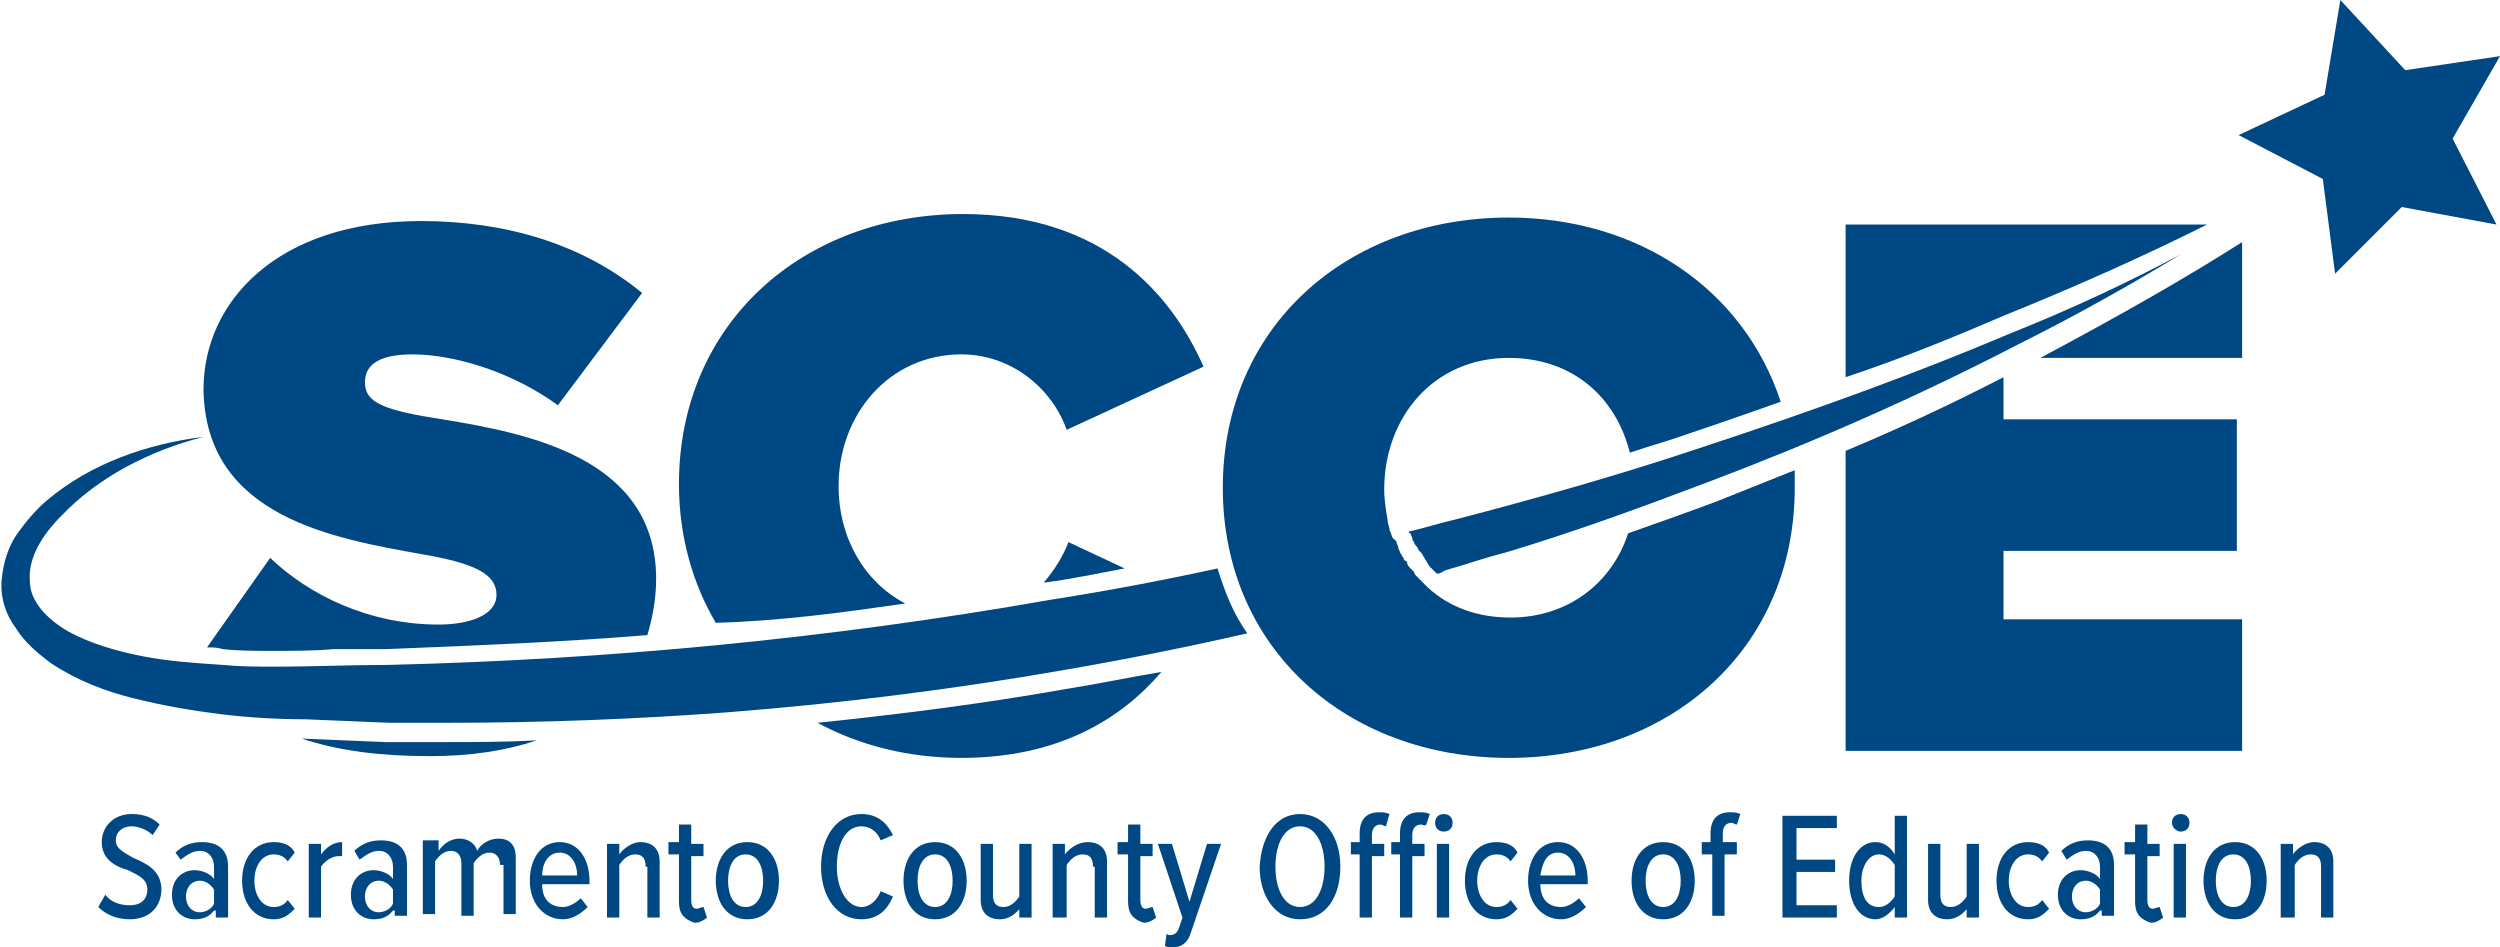
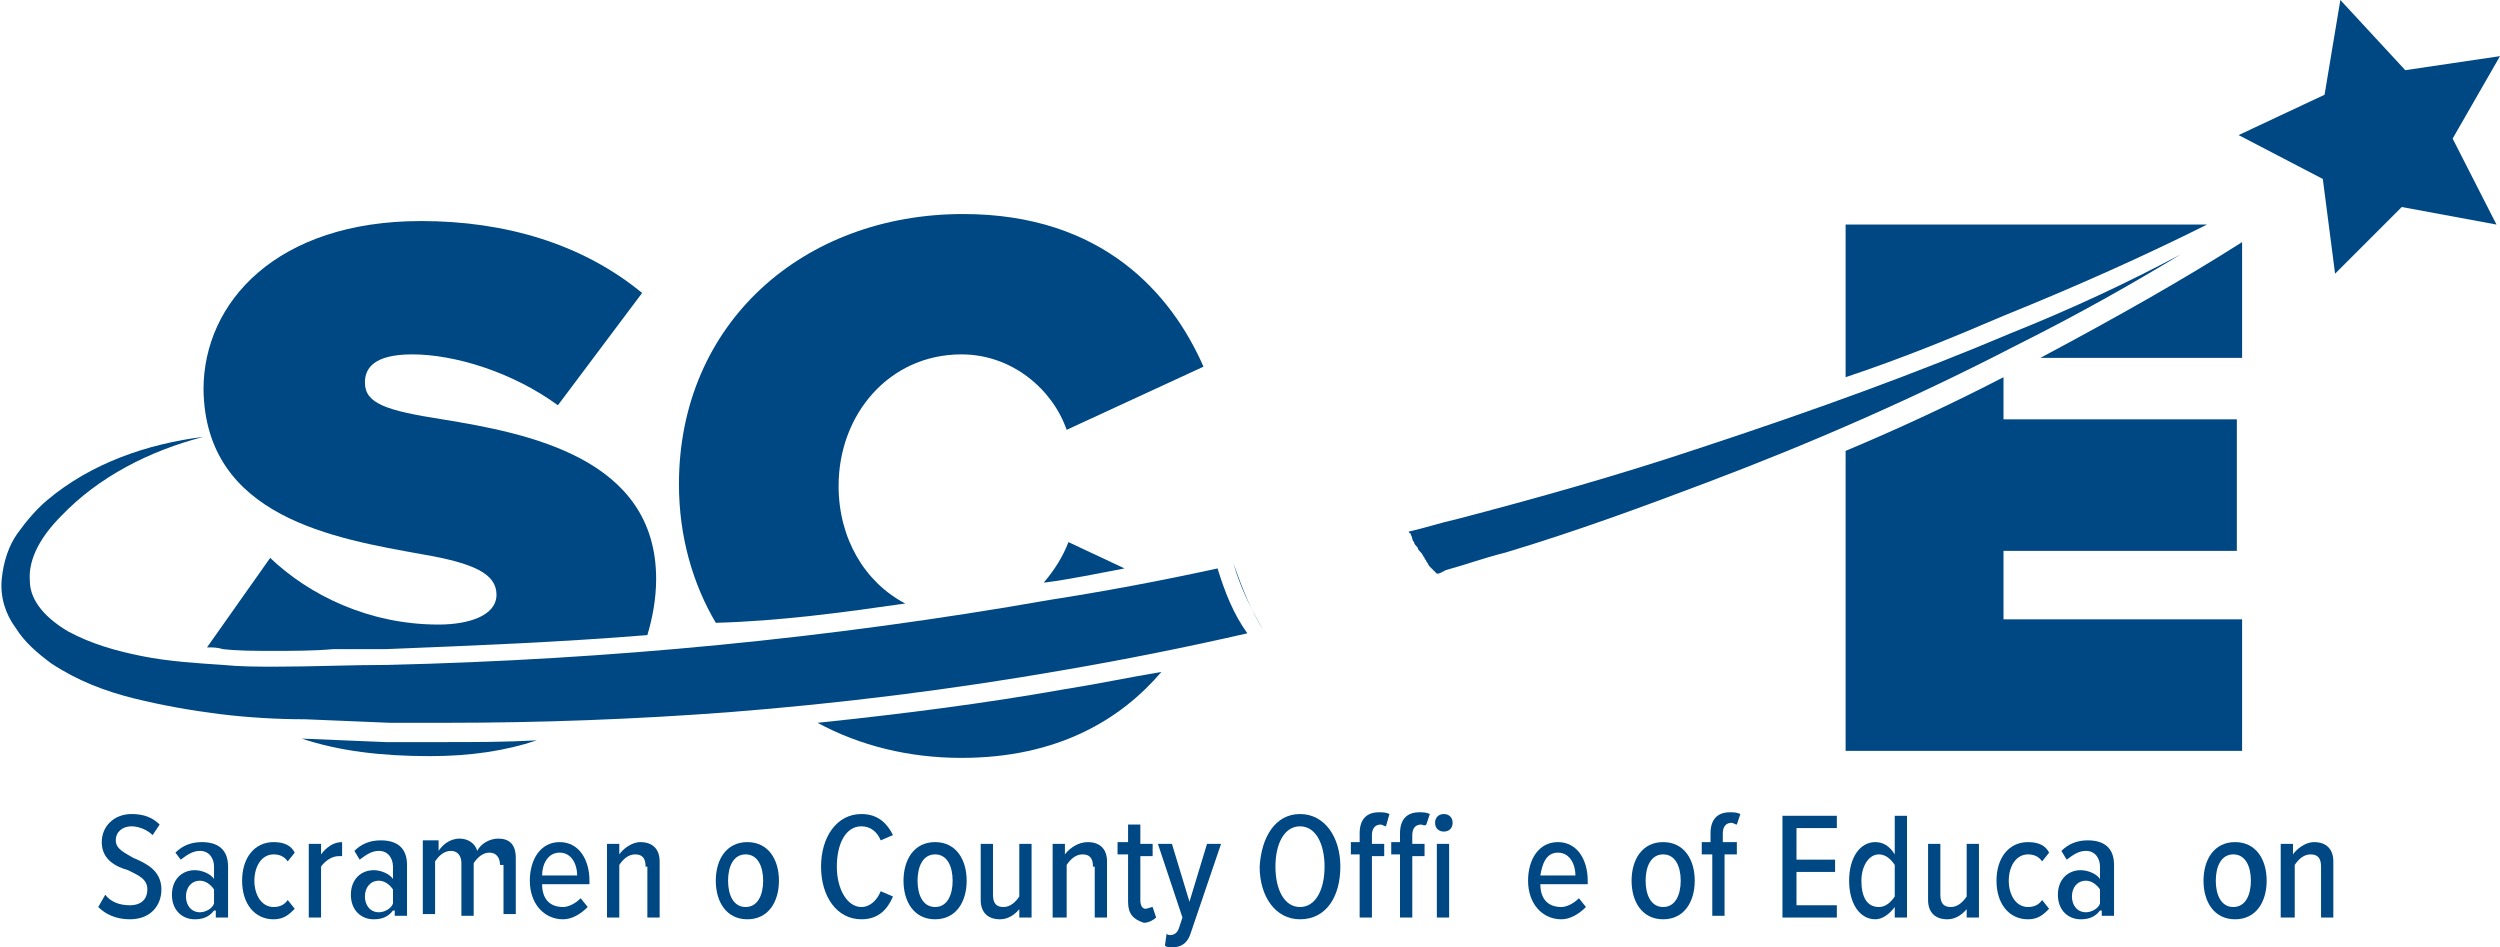
<svg xmlns="http://www.w3.org/2000/svg" version="1.1" id="Layer_1" x="0px" y="0px" viewBox="0 0 142.5 54" style="enable-background:new 0 0 142.5 54;" xml:space="preserve">
  <style type="text/css">
	.st0{fill:#004884;}
</style>
  <g>
    <g>
      <polygon class="st0" points="142.5,3.2 139.8,7.9 142.3,12.8 136.9,11.8 133.1,15.6 132.4,10.2 127.6,7.7 132.5,5.4 133.4,0     137.1,4   " />
    </g>
    <g>
      <path class="st0" d="M60.6,39.3c-4.5,0.8-9.2,1.4-14,1.9c2.4,1.3,5.2,2,8.2,2c5.5,0,9.1-2.2,11.4-4.9C64.4,38.6,62.5,39,60.6,39.3    z" />
    </g>
    <g>
      <path class="st0" d="M59.6,33.2c1.5-0.2,2.9-0.5,4.5-0.8l-3.2-1.5c-0.3,0.8-0.8,1.6-1.4,2.3C59.5,33.2,59.5,33.2,59.6,33.2z" />
    </g>
    <g>
      <path class="st0" d="M51.6,34.4c-2.3-1.2-3.8-3.7-3.8-6.7c0-4.1,2.9-7.5,7-7.5c2.9,0,5.2,2,6,4.3l7.8-3.6    c-1.8-4.1-5.7-8.7-13.7-8.7c-9.1,0-16.2,6.2-16.2,15.4c0,3,0.8,5.7,2.1,7.9C44.5,35.4,48.1,34.9,51.6,34.4z" />
    </g>
    <g>
      <path class="st0" d="M25.3,42.3c-1.1,0-2.2,0-3.3,0l-4.8-0.2c0,0,0,0,0,0c2.1,0.7,4.5,1,7.3,1c2.3,0,4.3-0.3,6.1-0.9    C28.8,42.3,27,42.3,25.3,42.3z" />
    </g>
    <g>
      <path class="st0" d="M24.1,31.6c2.9,0.5,4.2,1.1,4.2,2.3c0,1.2-1.6,1.7-3.3,1.7c-4,0-7.4-1.7-9.6-3.8l-3.6,5.1    c0.3,0,0.6,0,0.9,0.1c0.9,0.1,1.8,0.1,2.9,0.1c1.1,0,2.3,0,3.4-0.1c1,0,2,0,3,0c5-0.2,10-0.4,14.9-0.8c0.3-1,0.5-2.1,0.5-3.2    c0-6.9-7.3-8.3-12.2-9.1c-3.2-0.5-4.4-0.9-4.4-2.1c0-0.8,0.5-1.6,2.7-1.6c2.4,0,5.7,1,8.3,2.9l4.8-6.4c-3.4-2.8-7.8-4.1-12.6-4.1    c-8.2,0-12.4,4.6-12.4,9.6C11.7,29.5,19.1,30.7,24.1,31.6z" />
    </g>
    <g>
      <path class="st0" d="M6,51c0.3,0.4,0.8,0.6,1.4,0.6c0.7,0,1-0.4,1-0.9c0-0.6-0.5-0.8-1.1-1.1C6.6,49.4,5.8,49,5.8,48    c0-0.9,0.7-1.6,1.7-1.6c0.7,0,1.2,0.2,1.6,0.6l-0.4,0.6c-0.3-0.3-0.8-0.5-1.2-0.5c-0.5,0-0.9,0.3-0.9,0.8c0,0.5,0.5,0.7,1,1    c0.7,0.3,1.6,0.7,1.6,1.8c0,0.9-0.6,1.7-1.8,1.7c-0.8,0-1.4-0.3-1.8-0.7L6,51z" />
      <path class="st0" d="M12.2,51.9c-0.3,0.4-0.7,0.5-1.1,0.5c-0.7,0-1.3-0.5-1.3-1.4c0-0.9,0.6-1.4,1.3-1.4c0.4,0,0.9,0.2,1.1,0.5    v-0.7c0-0.5-0.3-0.9-0.8-0.9c-0.4,0-0.7,0.2-1.1,0.5L10,48.6c0.4-0.4,0.9-0.6,1.5-0.6c0.9,0,1.5,0.4,1.5,1.4v2.9h-0.7V51.9z     M12.2,50.7c-0.2-0.3-0.5-0.5-0.8-0.5c-0.5,0-0.8,0.4-0.8,0.9c0,0.5,0.3,0.9,0.8,0.9c0.3,0,0.7-0.2,0.8-0.5V50.7z" />
      <path class="st0" d="M15.6,48c0.6,0,1,0.2,1.2,0.6l-0.4,0.5c-0.2-0.3-0.5-0.4-0.8-0.4c-0.7,0-1.1,0.7-1.1,1.5    c0,0.8,0.4,1.5,1.1,1.5c0.3,0,0.6-0.1,0.8-0.4l0.4,0.5c-0.3,0.3-0.6,0.6-1.2,0.6c-1.1,0-1.8-0.9-1.8-2.2    C13.8,48.9,14.5,48,15.6,48z" />
      <path class="st0" d="M17.6,48.1h0.7v0.6c0.3-0.4,0.7-0.7,1.2-0.7v0.8c-0.1,0-0.1,0-0.2,0c-0.4,0-0.8,0.3-1,0.6v2.9h-0.7V48.1z" />
      <path class="st0" d="M22.4,51.9c-0.3,0.4-0.7,0.5-1.1,0.5c-0.7,0-1.3-0.5-1.3-1.4c0-0.9,0.6-1.4,1.3-1.4c0.4,0,0.9,0.2,1.1,0.5    v-0.7c0-0.5-0.3-0.9-0.8-0.9c-0.4,0-0.7,0.2-1.1,0.5l-0.3-0.5c0.4-0.4,0.9-0.6,1.5-0.6c0.9,0,1.5,0.4,1.5,1.4v2.9h-0.7V51.9z     M22.4,50.7c-0.2-0.3-0.5-0.5-0.8-0.5c-0.5,0-0.8,0.4-0.8,0.9c0,0.5,0.3,0.9,0.8,0.9c0.3,0,0.7-0.2,0.8-0.5V50.7z" />
      <path class="st0" d="M28.5,49.3c0-0.4-0.2-0.7-0.6-0.7c-0.4,0-0.7,0.3-0.9,0.6v3h-0.7v-3c0-0.4-0.2-0.7-0.6-0.7    c-0.4,0-0.7,0.3-0.9,0.6v3h-0.7v-4.2H25v0.6c0.2-0.3,0.6-0.7,1.2-0.7c0.5,0,0.9,0.3,1,0.7c0.2-0.4,0.7-0.7,1.2-0.7    c0.6,0,1,0.3,1,1.1v3.2h-0.7V49.3z" />
      <path class="st0" d="M31.9,48c1.1,0,1.7,1,1.7,2.2v0.2h-2.7c0,0.8,0.4,1.3,1.2,1.3c0.3,0,0.7-0.2,1-0.5l0.4,0.5    c-0.4,0.4-0.9,0.7-1.4,0.7c-1.1,0-1.9-0.9-1.9-2.2C30.2,49,30.8,48,31.9,48z M30.9,49.9h2c0-0.6-0.3-1.3-1-1.3    C31.2,48.6,30.9,49.3,30.9,49.9z" />
      <path class="st0" d="M36.8,49.4c0-0.5-0.2-0.7-0.6-0.7c-0.4,0-0.7,0.3-0.9,0.6v3h-0.7v-4.2h0.7v0.6c0.2-0.3,0.7-0.7,1.2-0.7    c0.7,0,1.1,0.4,1.1,1.1v3.2h-0.7V49.4z" />
-       <path class="st0" d="M38.7,51.4v-2.7h-0.6v-0.7h0.6V47h0.7v1.1h0.7v0.7h-0.7v2.5c0,0.3,0.1,0.5,0.3,0.5c0.1,0,0.3-0.1,0.4-0.1    l0.2,0.6c-0.1,0.1-0.4,0.3-0.7,0.3C39,52.4,38.7,52.1,38.7,51.4z" />
      <path class="st0" d="M40.8,50.2c0-1.2,0.6-2.2,1.8-2.2c1.2,0,1.8,1,1.8,2.2c0,1.2-0.6,2.2-1.8,2.2C41.4,52.4,40.8,51.4,40.8,50.2z     M43.5,50.2c0-0.8-0.3-1.5-1-1.5c-0.7,0-1,0.7-1,1.5c0,0.8,0.3,1.5,1,1.5C43.2,51.7,43.5,51,43.5,50.2z" />
      <path class="st0" d="M46.8,49.4c0-1.7,0.9-3,2.3-3c1,0,1.5,0.6,1.8,1.2l-0.7,0.3c-0.2-0.5-0.6-0.8-1.1-0.8c-0.9,0-1.4,1-1.4,2.3    c0,1.3,0.6,2.3,1.4,2.3c0.5,0,0.9-0.4,1.1-0.9l0.7,0.3c-0.3,0.7-0.8,1.3-1.8,1.3C47.7,52.4,46.8,51.1,46.8,49.4z" />
      <path class="st0" d="M51.5,50.2c0-1.2,0.6-2.2,1.8-2.2c1.2,0,1.8,1,1.8,2.2c0,1.2-0.6,2.2-1.8,2.2C52.1,52.4,51.5,51.4,51.5,50.2z     M54.3,50.2c0-0.8-0.3-1.5-1-1.5c-0.7,0-1,0.7-1,1.5c0,0.8,0.3,1.5,1,1.5C54,51.7,54.3,51,54.3,50.2z" />
      <path class="st0" d="M58.2,51.7c-0.3,0.4-0.7,0.7-1.2,0.7c-0.7,0-1.1-0.4-1.1-1.1v-3.2h0.7V51c0,0.5,0.2,0.7,0.6,0.7    s0.7-0.3,0.9-0.6v-3h0.7v4.2h-0.7V51.7z" />
      <path class="st0" d="M62.3,49.4c0-0.5-0.2-0.7-0.6-0.7c-0.4,0-0.7,0.3-0.9,0.6v3H60v-4.2h0.7v0.6C61,48.3,61.5,48,62,48    c0.7,0,1.1,0.4,1.1,1.1v3.2h-0.7V49.4z" />
      <path class="st0" d="M64.3,51.4v-2.7h-0.6v-0.7h0.6V47H65v1.1h0.7v0.7H65v2.5c0,0.3,0.1,0.5,0.3,0.5c0.1,0,0.3-0.1,0.4-0.1    l0.2,0.6c-0.1,0.1-0.4,0.3-0.7,0.3C64.6,52.4,64.3,52.1,64.3,51.4z" />
      <path class="st0" d="M66.7,53.3c0.2,0,0.4-0.1,0.5-0.4l0.2-0.6L66,48.1h0.8l1,3.3l1-3.3h0.8l-1.7,5c-0.2,0.7-0.6,0.9-1.1,0.9    c-0.1,0-0.3,0-0.4-0.1l0.1-0.7C66.5,53.3,66.7,53.3,66.7,53.3z" />
      <path class="st0" d="M74.1,46.4c1.4,0,2.3,1.3,2.3,3c0,1.7-0.8,3-2.3,3c-1.4,0-2.3-1.3-2.3-3C71.9,47.7,72.7,46.4,74.1,46.4z     M74.1,47.1c-0.9,0-1.4,1-1.4,2.3c0,1.3,0.5,2.3,1.4,2.3c0.9,0,1.4-1,1.4-2.3C75.5,48.1,75,47.1,74.1,47.1z" />
      <path class="st0" d="M77.5,48.7h-0.5v-0.7h0.5v-0.5c0-0.8,0.4-1.2,1.1-1.2c0.2,0,0.4,0,0.6,0.1L79,47.1c-0.1,0-0.2-0.1-0.3-0.1    c-0.3,0-0.5,0.2-0.5,0.6v0.5h0.7v0.7h-0.7v3.5h-0.7V48.7z M79.8,48.7h-0.5v-0.7h0.5v-0.5c0-0.8,0.4-1.2,1.1-1.2    c0.2,0,0.4,0,0.6,0.1l-0.2,0.6C81.2,47.1,81.1,47,81,47c-0.3,0-0.5,0.2-0.5,0.6v0.5h0.7v0.7h-0.7v3.5h-0.7V48.7z M81.8,46.9    c0-0.3,0.2-0.5,0.5-0.5c0.3,0,0.5,0.2,0.5,0.5c0,0.3-0.2,0.5-0.5,0.5C82,47.4,81.8,47.2,81.8,46.9z M81.9,48.1h0.7v4.2h-0.7V48.1z    " />
-       <path class="st0" d="M85.3,48c0.6,0,1,0.2,1.2,0.6l-0.4,0.5c-0.2-0.3-0.5-0.4-0.8-0.4c-0.7,0-1.1,0.7-1.1,1.5    c0,0.8,0.4,1.5,1.1,1.5c0.3,0,0.6-0.1,0.8-0.4l0.4,0.5c-0.3,0.3-0.6,0.6-1.2,0.6c-1.1,0-1.8-0.9-1.8-2.2    C83.5,48.9,84.2,48,85.3,48z" />
      <path class="st0" d="M88.8,48c1.1,0,1.7,1,1.7,2.2v0.2h-2.7c0,0.8,0.4,1.3,1.2,1.3c0.3,0,0.7-0.2,1-0.5l0.4,0.5    c-0.4,0.4-0.9,0.7-1.4,0.7c-1.1,0-1.9-0.9-1.9-2.2C87.1,49,87.7,48,88.8,48z M87.8,49.9h2c0-0.6-0.3-1.3-1-1.3    C88.1,48.6,87.9,49.3,87.8,49.9z" />
      <path class="st0" d="M93,50.2c0-1.2,0.6-2.2,1.8-2.2c1.2,0,1.8,1,1.8,2.2c0,1.2-0.6,2.2-1.8,2.2C93.6,52.4,93,51.4,93,50.2z     M95.8,50.2c0-0.8-0.3-1.5-1-1.5c-0.7,0-1,0.7-1,1.5c0,0.8,0.3,1.5,1,1.5C95.5,51.7,95.8,51,95.8,50.2z" />
      <path class="st0" d="M97.6,48.7H97v-0.7h0.5v-0.5c0-0.8,0.4-1.2,1.1-1.2c0.2,0,0.4,0,0.6,0.1l-0.2,0.6c-0.1,0-0.2-0.1-0.3-0.1    c-0.3,0-0.5,0.2-0.5,0.6v0.5H99v0.7h-0.7v3.5h-0.7V48.7z" />
      <path class="st0" d="M101.6,46.5h3.1v0.7h-2.3V49h2.2v0.7h-2.2v1.9h2.3v0.7h-3.1V46.5z" />
      <path class="st0" d="M108,51.7c-0.3,0.4-0.7,0.7-1.1,0.7c-0.9,0-1.5-0.9-1.5-2.2c0-1.3,0.6-2.2,1.5-2.2c0.4,0,0.8,0.2,1.1,0.7    v-2.2h0.7v5.8H108V51.7z M108,49.3c-0.2-0.3-0.5-0.6-0.9-0.6c-0.6,0-1,0.7-1,1.5c0,0.9,0.3,1.5,1,1.5c0.4,0,0.7-0.3,0.9-0.6V49.3z    " />
      <path class="st0" d="M112.2,51.7c-0.3,0.4-0.7,0.7-1.2,0.7c-0.7,0-1.1-0.4-1.1-1.1v-3.2h0.7V51c0,0.5,0.2,0.7,0.6,0.7    c0.4,0,0.7-0.3,0.9-0.6v-3h0.7v4.2h-0.7V51.7z" />
      <path class="st0" d="M115.6,48c0.6,0,1,0.2,1.2,0.6l-0.4,0.5c-0.2-0.3-0.5-0.4-0.8-0.4c-0.7,0-1.1,0.7-1.1,1.5    c0,0.8,0.4,1.5,1.1,1.5c0.3,0,0.6-0.1,0.8-0.4l0.4,0.5c-0.3,0.3-0.6,0.6-1.2,0.6c-1.1,0-1.8-0.9-1.8-2.2    C113.8,48.9,114.5,48,115.6,48z" />
      <path class="st0" d="M119.7,51.9c-0.3,0.4-0.7,0.5-1.1,0.5c-0.7,0-1.3-0.5-1.3-1.4c0-0.9,0.6-1.4,1.3-1.4c0.4,0,0.9,0.2,1.1,0.5    v-0.7c0-0.5-0.3-0.9-0.8-0.9c-0.4,0-0.7,0.2-1.1,0.5l-0.3-0.5c0.4-0.4,0.9-0.6,1.5-0.6c0.9,0,1.5,0.4,1.5,1.4v2.9h-0.7V51.9z     M119.7,50.7c-0.2-0.3-0.5-0.5-0.8-0.5c-0.5,0-0.8,0.4-0.8,0.9c0,0.5,0.3,0.9,0.8,0.9c0.3,0,0.7-0.2,0.8-0.5V50.7z" />
-       <path class="st0" d="M121.7,51.4v-2.7h-0.6v-0.7h0.6V47h0.7v1.1h0.7v0.7h-0.7v2.5c0,0.3,0.1,0.5,0.3,0.5c0.1,0,0.3-0.1,0.4-0.1    l0.2,0.6c-0.1,0.1-0.4,0.3-0.7,0.3C122,52.4,121.7,52.1,121.7,51.4z" />
-       <path class="st0" d="M123.8,46.9c0-0.3,0.2-0.5,0.5-0.5c0.3,0,0.5,0.2,0.5,0.5c0,0.3-0.2,0.5-0.5,0.5    C124.1,47.4,123.8,47.2,123.8,46.9z M123.9,48.1h0.7v4.2h-0.7V48.1z" />
      <path class="st0" d="M125.6,50.2c0-1.2,0.6-2.2,1.8-2.2c1.2,0,1.8,1,1.8,2.2c0,1.2-0.6,2.2-1.8,2.2    C126.2,52.4,125.6,51.4,125.6,50.2z M128.3,50.2c0-0.8-0.3-1.5-1-1.5c-0.7,0-1,0.7-1,1.5c0,0.8,0.3,1.5,1,1.5    C128,51.7,128.3,51,128.3,50.2z" />
      <path class="st0" d="M132.3,49.4c0-0.5-0.2-0.7-0.6-0.7c-0.4,0-0.7,0.3-0.9,0.6v3H130v-4.2h0.7v0.6c0.2-0.3,0.7-0.7,1.2-0.7    c0.7,0,1.1,0.4,1.1,1.1v3.2h-0.7V49.4z" />
    </g>
    <path class="st0" d="M114.2,31.4h13.3v-7.5h-13.3v-2.4c-2.9,1.5-5.9,2.9-9,4.2v17.1h22.6v-7.5h-13.6V31.4z" />
    <path class="st0" d="M116.3,20.4h11.5v-6.6C124.5,15.9,120.8,18,116.3,20.4z" />
    <path class="st0" d="M114.2,18L114.2,18c4.2-1.7,8-3.4,11.6-5.2h-20.6v8.7C108.5,20.4,111.4,19.2,114.2,18z" />
-     <path class="st0" d="M97.8,28.6c-1.6,0.6-3.3,1.2-5,1.8c-0.9,2.8-3.4,4.8-6.7,4.8c-1.9,0-3.5-0.6-4.7-1.7c-0.1-0.1-0.3-0.3-0.4-0.4   c-0.1-0.1-0.1-0.1-0.2-0.2c-0.1-0.1-0.2-0.2-0.2-0.3c-0.1-0.1-0.1-0.1-0.2-0.2c-0.1-0.1-0.2-0.2-0.2-0.4C80.1,32,80,31.9,80,31.8   c-0.1-0.1-0.1-0.2-0.2-0.3c0-0.1-0.1-0.2-0.1-0.3c0-0.1-0.1-0.2-0.1-0.3c0,0,0-0.1-0.1-0.1c0,0,0-0.1-0.1-0.1   c-0.1-0.2-0.1-0.3-0.2-0.5l0,0l0,0c0,0,0,0,0,0c0-0.2-0.1-0.3-0.1-0.5l0,0c-0.1-0.6-0.2-1.2-0.2-1.8c0-4.1,2.8-7.5,7.1-7.5   c3.6,0,6.1,2.2,6.9,5.4c1.2-0.4,2.3-0.7,3.4-1.1c1.8-0.6,3.5-1.2,5.2-1.8c-2.1-6.4-8.1-10.5-15.5-10.5c-9.2,0-16.3,6.2-16.3,15.4   s7.1,15.4,16.3,15.4c9.2,0,16.3-6.2,16.3-15.4c0-0.3,0-0.6,0-1C100.8,27.4,99.3,28,97.8,28.6z" />
    <g>
      <path class="st0" d="M72,35.9c-0.7-1.2-1.3-2.4-1.7-3.8c0,0,0,0,0,0C70.8,33.5,71.3,34.8,72,35.9C72,35.9,72,35.9,72,35.9z" />
      <path class="st0" d="M69.4,32.4c-3.2,0.7-6.4,1.3-9.6,1.8c-12.5,2.2-25.1,3.4-37.7,3.7c-2.1,0-4.3,0.1-6.4,0.1c-1,0-2,0-3-0.1    c-1.5-0.1-3.1-0.2-4.6-0.5c-1.5-0.3-2.9-0.7-4.2-1.4c-1.2-0.7-2.2-1.7-2.2-2.9c-0.1-1.3,0.7-2.6,1.8-3.7c2.1-2.2,5-3.7,8.1-4.5    c-3.2,0.4-6.4,1.5-8.9,3.6c-0.6,0.5-1.2,1.2-1.7,1.9c-0.5,0.7-0.8,1.6-0.9,2.6c-0.1,1,0.2,2,0.8,2.8c0.5,0.8,1.2,1.4,2,2    c1.5,1,3.1,1.6,4.7,2c1.6,0.4,3.3,0.7,4.9,0.9c1.6,0.2,3.3,0.3,4.9,0.3l4.8,0.2c1.1,0,2.2,0,3.3,0c5.3,0,10.7-0.2,16-0.6    c6.4-0.5,12.8-1.3,19.1-2.4c3.5-0.6,7-1.3,10.5-2.1C70.3,35,69.8,33.7,69.4,32.4z" />
    </g>
    <path class="st0" d="M114.6,19c-5.2,2.2-10.9,4.3-17.9,6.6c-4.5,1.5-9.1,2.8-13.7,4c-0.9,0.2-1.8,0.5-2.7,0.7c0,0,0,0.1,0.1,0.1   l0,0c0,0.1,0.1,0.2,0.1,0.3c0,0.1,0.1,0.2,0.1,0.2c0,0.1,0.1,0.2,0.2,0.3c0,0.1,0.1,0.2,0.2,0.3c0.1,0.1,0.1,0.2,0.2,0.3   c0,0.1,0.1,0.1,0.1,0.2c0.1,0.1,0.1,0.2,0.2,0.3l0,0c0,0,0.1,0.1,0.1,0.1c0.1,0.1,0.2,0.2,0.3,0.3c0,0,0,0,0,0   c0.2,0,0.3-0.1,0.5-0.2c1.1-0.3,2.2-0.7,3.4-1l0,0c4-1.2,7.8-2.6,11.5-4c6.1-2.3,12-4.9,17.6-7.8c3.6-1.8,6.6-3.5,9.4-5.2   C121.3,16.1,118.1,17.6,114.6,19z" />
  </g>
</svg>